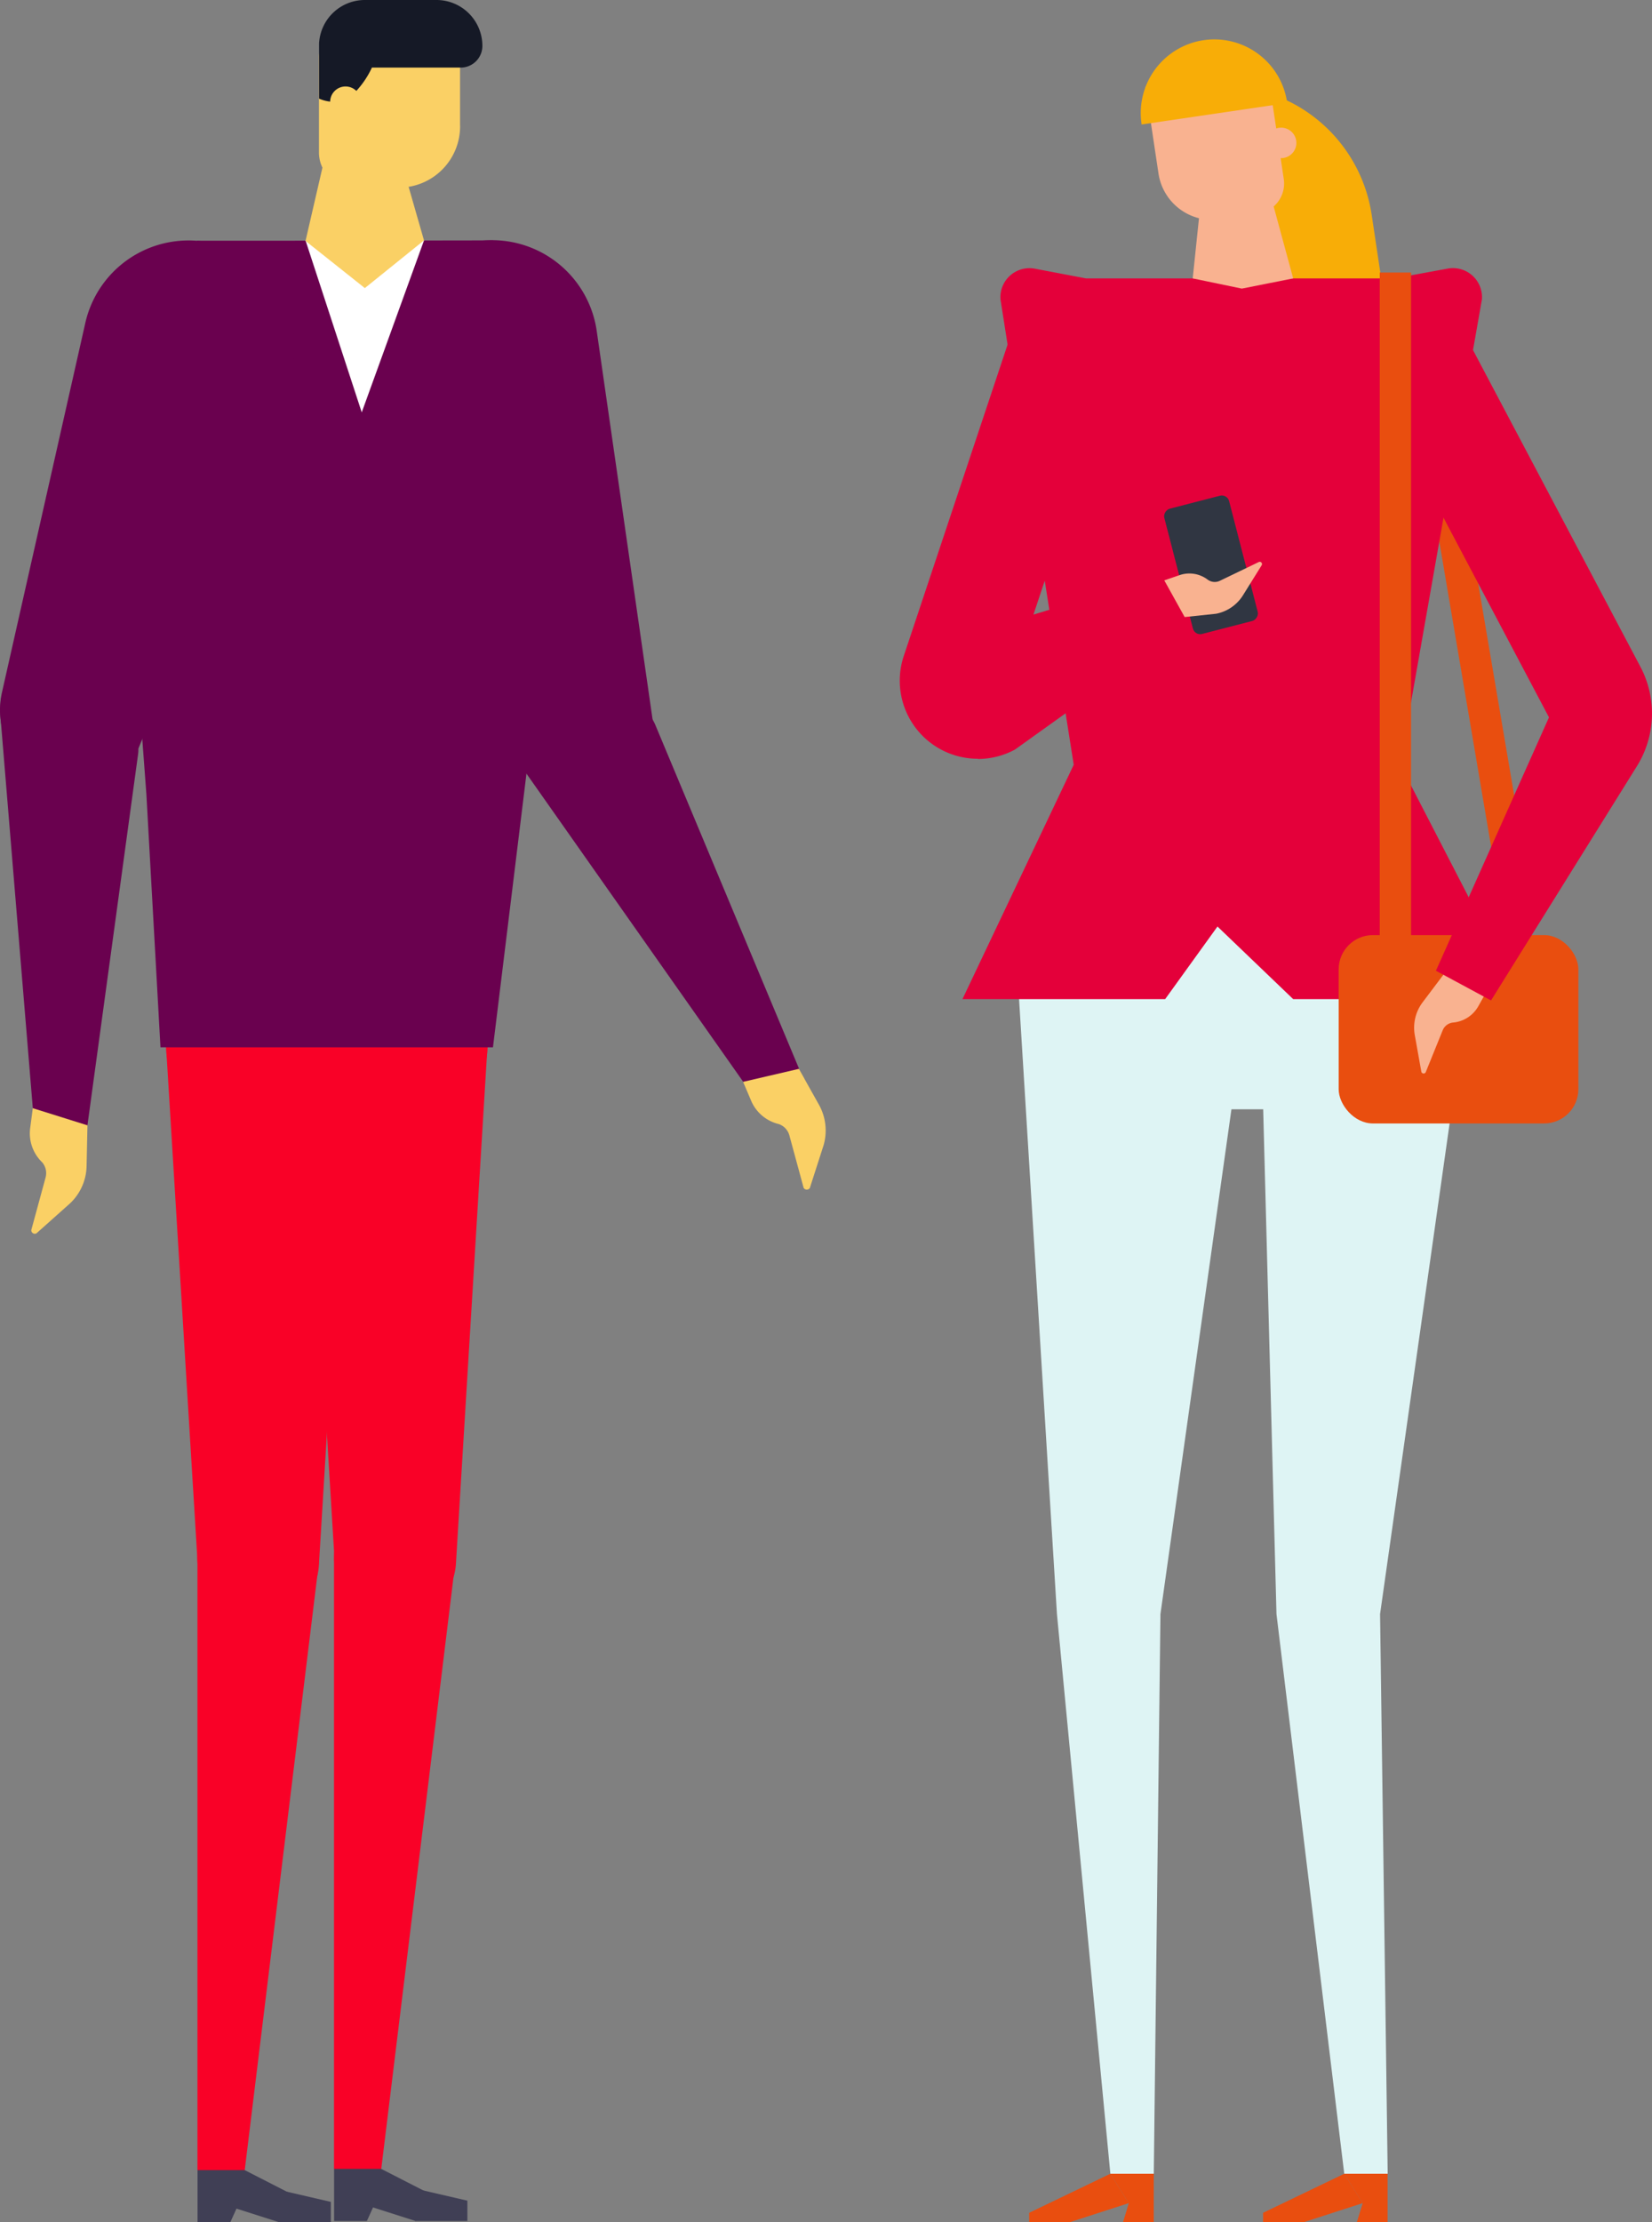
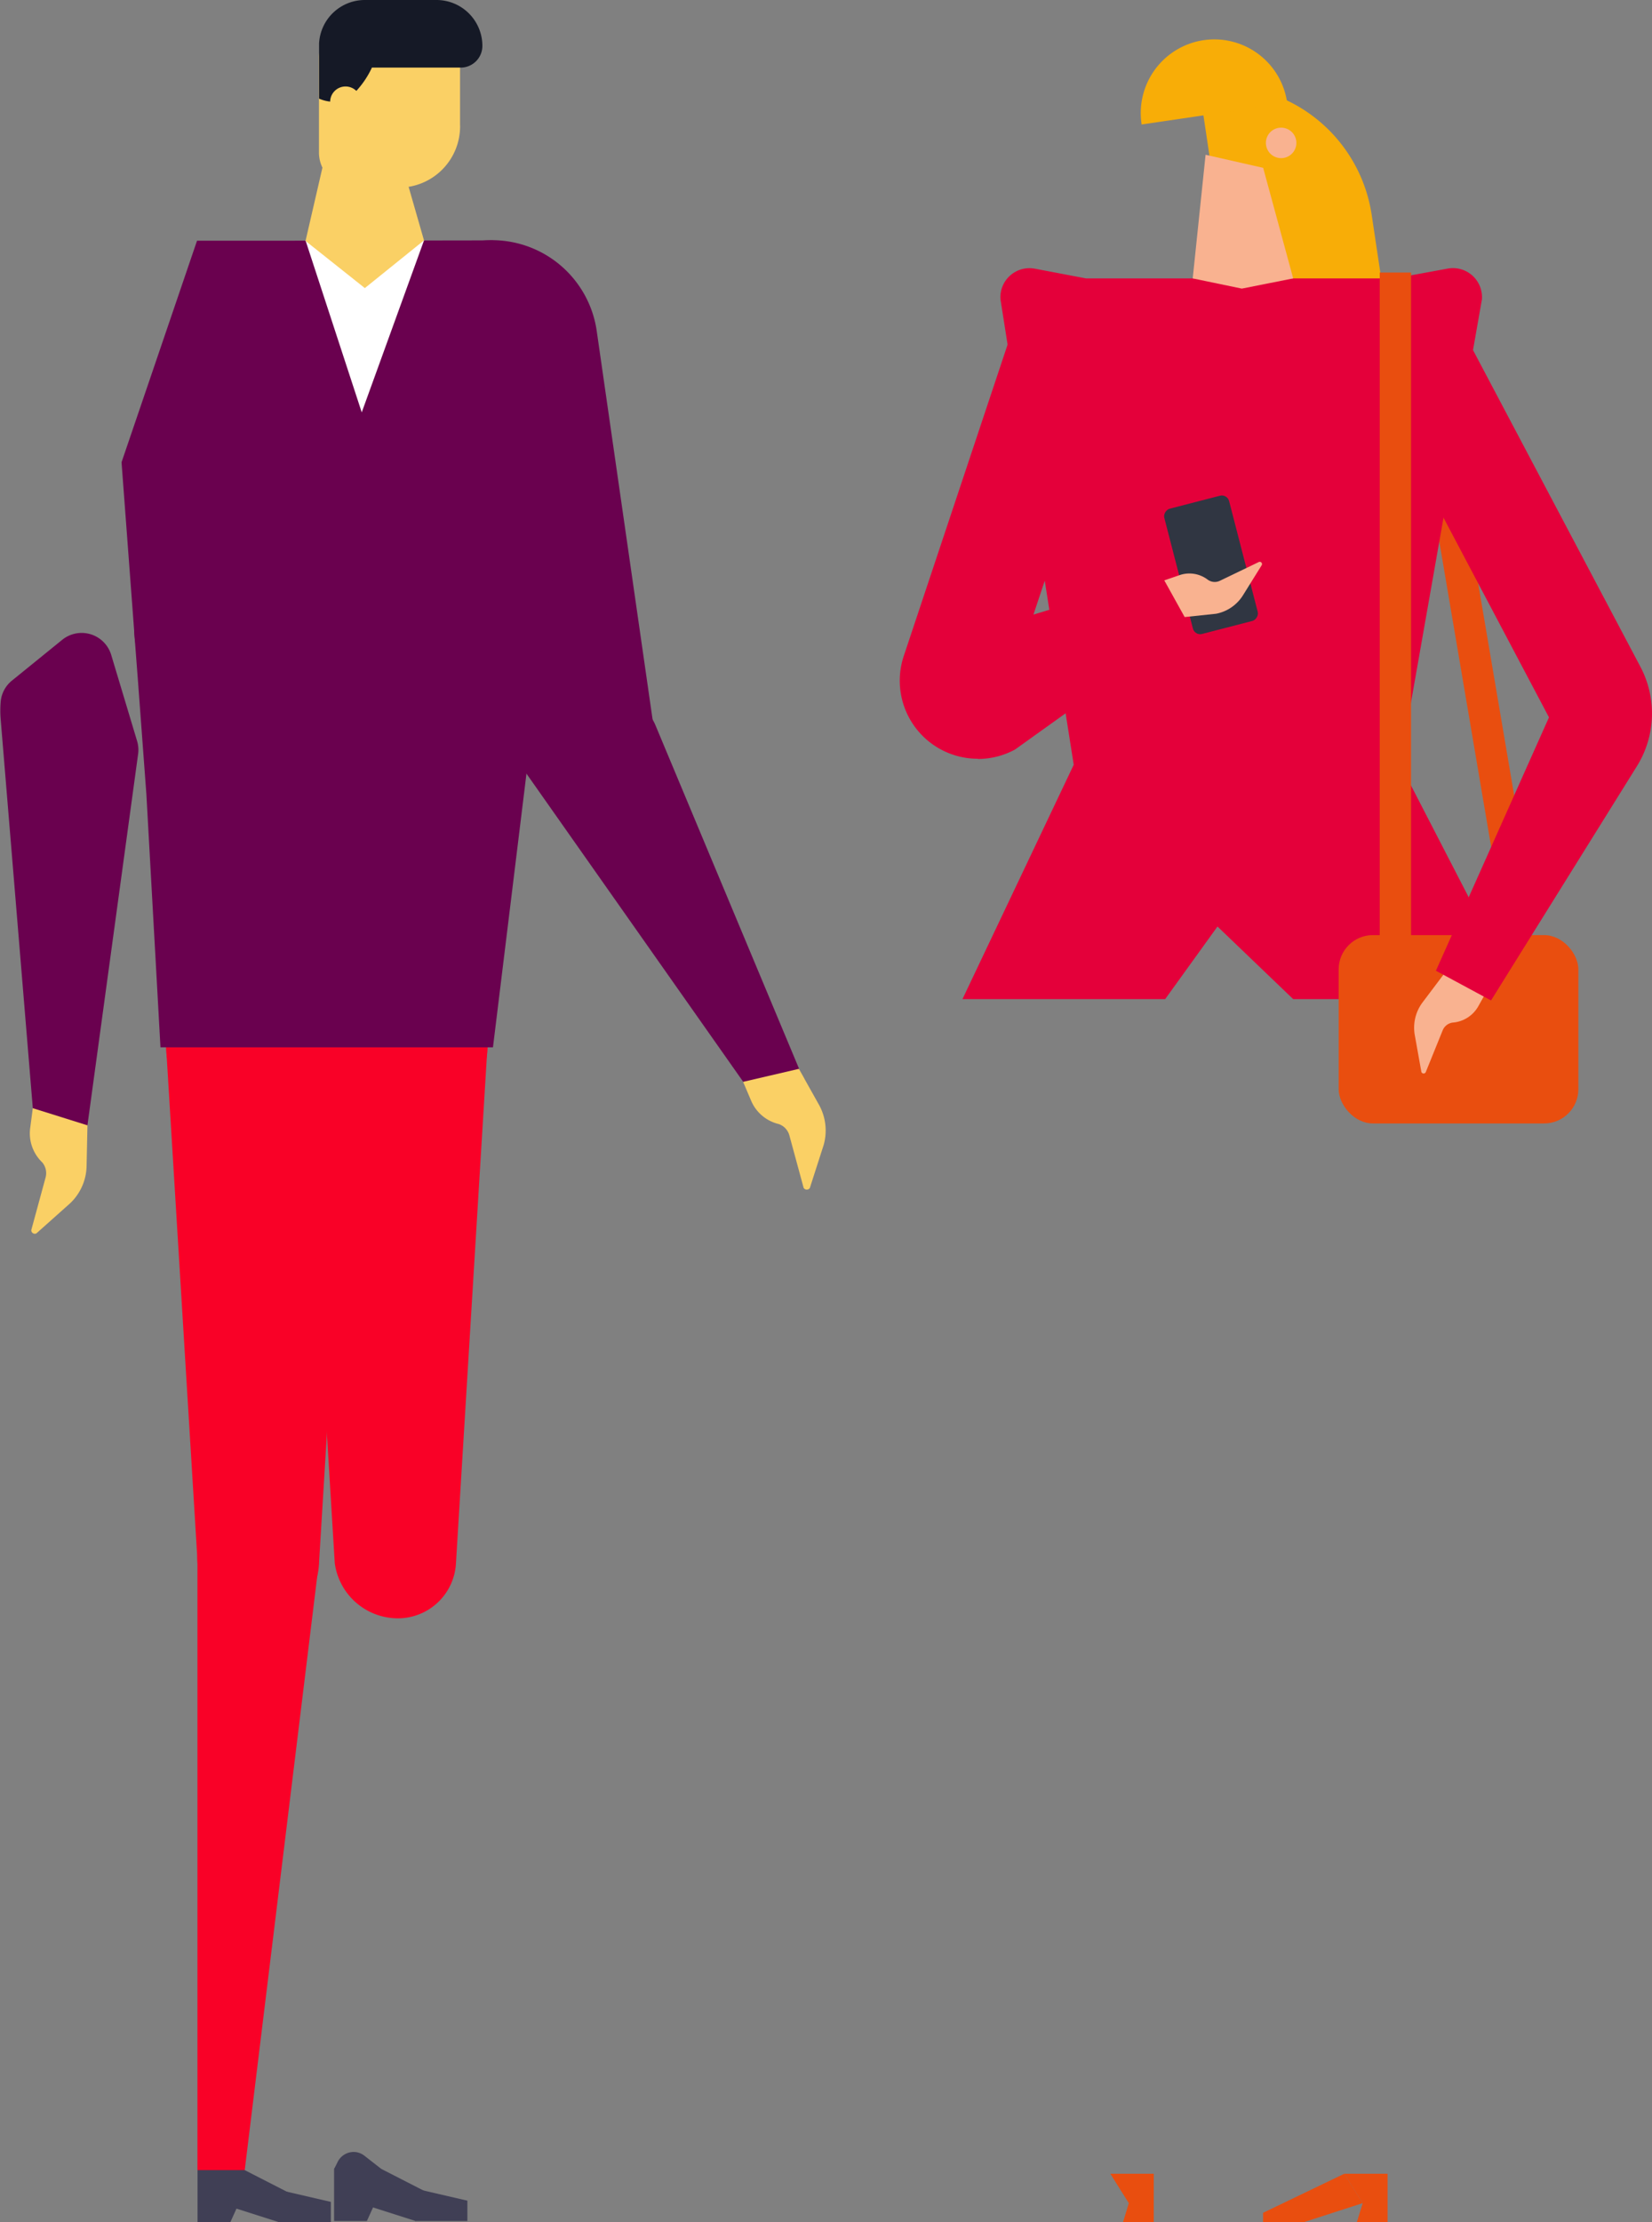
<svg xmlns="http://www.w3.org/2000/svg" width="245.099" height="329.647">
  <rect width="100%" height="100%" fill="#808080" stroke="none" />
  <defs>
    <style>.cls-1{fill:#403f55}.cls-2{fill:#f90127}.cls-3{fill:#fad065}.cls-4{fill:#6a014f}.cls-7{fill:#e94e0f}.cls-8{fill:#f8ad07}.cls-10{fill:#e4003a}.cls-11{fill:#f9b290}</style>
  </defs>
  <g id="Group_696" data-name="Group 696" transform="translate(-346 -4951.716)">
    <g id="Layer_2" data-name="Layer 2" transform="translate(346 4951.716)">
      <g id="Layer_1" data-name="Layer 1">
        <path id="Right_shoe" data-name="Right shoe" class="cls-1" d="M53.42 585.22v7.73h4.866l.905-2c.044-.225.856-.724 1.734-1.207a1.854 1.854 0 00.379-2.968 43.219 43.219 0 00-3.22-2.891 3.089 3.089 0 00-4.663 1.339z" transform="translate(-24.114 -263.303)" />
        <path id="Right_shoe-2" data-name="Right shoe" class="cls-1" d="M66.681 587.922l-6.238-3.193-2.485-1.942a2.611 2.611 0 00-1.245-.549 2.65 2.65 0 00-2.743 1.443l-.51 1.031 5.771 5.727 6.27 2 .241-.093a2.743 2.743 0 00.96-4.444z" transform="translate(-24.132 -262.812)" />
        <path id="Right_shoe-3" data-name="Right shoe" class="cls-1" d="M75.943 592.594a1.646 1.646 0 00-1.9 2.079l.7 2.458h7.735v-3.023z" transform="translate(-33.394 -267.484)" />
        <path id="Right_leg" data-name="Right leg" class="cls-2" d="M53.386 414.918v89.97H60.4l10.972-89.86v-.115a9.008 9.008 0 00-8.992-9.562 9.008 9.008 0 00-9 9.568z" transform="translate(-24.091 -182.976)" />
        <path id="Left_leg" data-name="Left leg" class="cls-2" d="M58.653 259.33a13.622 13.622 0 00-13.594 14.45l4.608 75.41a9.452 9.452 0 009.419 8.191 8.629 8.629 0 008.558-8.191l4.6-75.41a13.616 13.616 0 00-13.594-14.45z" transform="translate(-20.329 -117.062)" />
        <path id="Right_shoe-4" data-name="Right shoe" class="cls-1" d="M90.35 585.112v7.73h4.866l.905-2a6.839 6.839 0 011.958-1.487 1.679 1.679 0 00.291-2.639c-1.042-1.009-2.277-2.194-2.639-2.485a3.752 3.752 0 00-5.382.883z" transform="translate(-40.784 -263.376)" />
        <path id="Right_shoe-5" data-name="Right shoe" class="cls-1" d="M103.611 587.593l-6.237-3.193-2.485-1.942a2.672 2.672 0 00-1.245-.549 2.655 2.655 0 00-2.743 1.448l-.51 1.031 5.771 5.727 6.27 2 .241-.093a2.743 2.743 0 00.96-4.444z" transform="translate(-40.803 -262.664)" />
        <path id="Right_shoe-6" data-name="Right shoe" class="cls-1" d="M112.873 592.264a1.646 1.646 0 00-1.9 2.079l.7 2.458h7.735v-3.023z" transform="translate(-50.064 -267.335)" />
-         <path id="Right_leg-2" data-name="Right leg" class="cls-2" d="M90.316 414.578v89.97h7.011l10.972-89.86v-.115A9.019 9.019 0 0099.318 405a9.019 9.019 0 00-9 9.578z" transform="translate(-40.761 -182.818)" />
        <path id="Left_leg-2" data-name="Left leg" class="cls-2" d="M95.723 258.86a13.622 13.622 0 00-13.594 14.45l4.6 75.41a9.462 9.462 0 009.425 8.191 8.629 8.629 0 008.558-8.191l4.6-75.41a13.616 13.616 0 00-13.594-14.45z" transform="translate(-37.062 -116.85)" />
        <path id="Hips" class="cls-2" d="M82.709 264.209h-29.5a9.1 9.1 0 01-9.079-8.542l-.96-17.116a10.917 10.917 0 016.446-10.577l6.523-2.919c11.521-5.371 13.858-5.212 25.235.417l5.146 2.43a10.928 10.928 0 016.243 10.489l-.971 17.275a9.1 9.1 0 01-9.083 8.543z" transform="translate(-19.478 -99.821)" />
        <path id="Hand" class="cls-3" d="M210.09 288.776l-.8-1.421-1.306-1.158a3.955 3.955 0 00-6.21 1.361l-.774 1.711 1.185 2.787a5.947 5.947 0 004.082 3.434 2.469 2.469 0 011.585 1.7l2.112 7.768a.549.549 0 00.916.027l2.041-6.342a7.856 7.856 0 00-.713-6.068l-2.129-3.8" transform="translate(-90.732 -128.75)" />
        <g id="Left_arm" data-name="Left arm" transform="translate(57.273 35.625)">
          <path id="Arm" class="cls-4" d="M137.3 142.993a42.413 42.413 0 01-11.027-.093 4.855 4.855 0 01-3.648-2.743v-.044L105.2 85.588a15.728 15.728 0 011.6-13.276 15.712 15.712 0 0121.648-4.981 15.706 15.706 0 017.236 11.246l8.3 57.712a4.745 4.745 0 01-1.1 3.84 9.842 9.842 0 01-5.584 2.864z" transform="translate(-104.4 -64.938)" />
        </g>
        <path id="Arm-2" data-name="Arm" class="cls-4" d="M180.411 241.715l-8.289 1.931-34.013-48.346-.027-.038a5.821 5.821 0 01.263-7.033c4.548-5.563 13.572-5.02 18.779-.066l.549.5a6.111 6.111 0 011.415 2.057z" transform="translate(-61.854 -83.17)" />
        <path id="Path_838" data-name="Path 838" class="cls-4" d="M36.305 167.214l.549 7.176 1.246 16.77 2.09 37.519h49.33l7.406-60.494a4.987 4.987 0 00-4.937-5.755l-49.571.329c-4.418-.016-6.337 1.41-6.113 4.455z" transform="translate(-16.381 -73.321)" />
        <path id="Path_839" data-name="Path 839" class="cls-4" d="M99.5 97.916L87.982 65l-29.46.044h-14.45L32.87 97.916l1.958 26.135c.549 3.132.121 7.384 3.292 7.373l50.608-.2a6.512 6.512 0 006.413-5.486z" transform="translate(-14.838 -29.341)" />
        <path id="Path_840" data-name="Path 840" d="M90.969 90.519l9.238-25.5H82.63z" transform="translate(-37.3 -29.35)" fill="#fff" />
        <g id="Right_arm" data-name="Right arm" transform="translate(4.426 163.079)">
          <path id="Hand-2" data-name="Hand" class="cls-3" d="M8.508 298.574l-.395 3.006a5.958 5.958 0 001.787 5.025 2.474 2.474 0 01.5 2.271l-2.112 7.763a.516.516 0 00.768.494l4.976-4.438a7.823 7.823 0 002.458-5.59l.126-5.985-.834-1.476a4.663 4.663 0 00-7.274-1.1z" transform="translate(-8.068 -297.266)" />
        </g>
-         <path id="Arm-3" data-name="Arm" class="cls-4" d="M7.132 145.577a11.91 11.91 0 01-6.841-13.518l12.327-54.634a15.7 15.7 0 018.1-10.637 15.712 15.712 0 0121.187 6.676 15.712 15.712 0 01.549 13.358l-21.859 53.412c-2.831 5.574-8.575 7.79-13.474 5.343z" transform="translate(0 -29.345)" />
        <g id="Right_arm-2" data-name="Right arm" transform="translate(.046 93.889)">
          <path id="Arm-4" data-name="Arm" class="cls-4" d="M13.007 244.182l-8.1-2.54L.143 184a15.712 15.712 0 010-2.688 4.542 4.542 0 011.69-3.116l7.439-6.035a4.581 4.581 0 017.269 2.249l3.84 12.777a4.57 4.57 0 01.148 1.926l-7.516 55.068s0 .006-.006.001z" transform="translate(-.085 -171.143)" />
        </g>
        <path id="Neck" class="cls-3" d="M82.63 49.689L86.964 30.9h7.872l5.371 18.707-8.777 7.077z" transform="translate(-37.3 -13.948)" />
        <path id="Face" class="cls-3" d="M107.194 18.592V8.564A8.564 8.564 0 0098.631 0h-3.807a8.564 8.564 0 00-8.564 8.564v14.06a5.223 5.223 0 005.2 5.206h6.528a9.09 9.09 0 009.211-9.238z" transform="translate(-38.938)" />
        <path id="Path_841" data-name="Path 841" d="M103.686 0h-10.6a6.8 6.8 0 00-6.796 6.451v8.18a5.629 5.629 0 001.646.439 2.282 2.282 0 013.884-1.585 13.435 13.435 0 002.31-3.456h13.17a3.22 3.22 0 003.22-3.22A6.808 6.808 0 00103.686 0z" transform="translate(-38.952)" fill="#151926" />
      </g>
    </g>
    <g id="Group_693" data-name="Group 693" transform="translate(479.49 4957.559)">
      <path id="Rectangle_271" data-name="Rectangle 271" class="cls-7" transform="rotate(-99.64 96.962 24.965)" d="M0 0h85.396v4.646H0z" />
      <path id="Path_822" data-name="Path 822" class="cls-8" d="M345.242 603.952l22.276-3.325-5.633-37.614a22.482 22.482 0 00-25.55-18.923h-.035z" transform="translate(-291.863 -536.972)" />
-       <path id="Path_823" data-name="Path 823" d="M398.776 621.57l-14.607 103.041 1.13 83.025h-6.444L368.8 724.611l-1.973-74.878h-4.71l-10.533 74.878-.986 83.025h-6.444l-7.924-83.025-6.35-103.041z" transform="translate(-312.905 -491.024)" fill="#def4f4" />
-       <path id="Path_824" data-name="Path 824" class="cls-7" d="M362.49 745.7h6.01l8.767-2.832-2.737-4.36-12.04 5.792z" transform="translate(-343.288 -421.898)" />
      <path id="Path_825" data-name="Path 825" class="cls-7" d="M362.037 745.7h4.563v-7.19h-6.44l2.737 4.36z" transform="translate(-328.913 -421.898)" />
      <path id="Path_826" data-name="Path 826" class="cls-7" d="M340.68 745.7h6.014l8.767-2.832-2.737-4.36-12.044 5.792z" transform="translate(-286.776 -421.898)" />
      <path id="Path_827" data-name="Path 827" class="cls-7" d="M340.222 745.7h4.567v-7.19h-6.429l2.737 4.36z" transform="translate(-272.411 -421.898)" />
      <path id="Path_828" data-name="Path 828" class="cls-10" d="M397.9 560.915l-7.956 1.464h-45.7l-7.621-1.448a4.311 4.311 0 00-5.092 4.566l10.867 69.023-16.508 34.766h30.072l7.765-10.772 11.233 10.772h33.84l-17.98-34.83 12.14-68.959a4.313 4.313 0 00-5.06-4.582z" transform="translate(-316.585 -526.919)" />
-       <path id="Path_829" data-name="Path 829" class="cls-11" d="M366.071 542.245l-18.066 2.7 1.924 12.856a8.083 8.083 0 009.19 6.8l5.6-.837a4.521 4.521 0 003.8-5.138l-2.452-16.382z" transform="translate(-311.543 -537.915)" />
      <path id="Path_830" data-name="Path 830" class="cls-11" d="M349.069 550.28l8.544 1.941 4.455 16.4-7.621 1.512-7.287-1.512z" transform="translate(-303.693 -533.165)" />
      <path id="Path_831" data-name="Path 831" class="cls-8" d="M347.836 552.151l21.607-3.182v-.143a10.915 10.915 0 00-12.409-9.181 10.931 10.931 0 00-9.181 12.427z" transform="translate(-311.975 -539.524)" />
      <path id="Path_832" data-name="Path 832" class="cls-11" d="M346.889 550.341a2.26 2.26 0 101.908-2.563h-.014a2.259 2.259 0 00-1.894 2.563z" transform="translate(-292.539 -534.659)" />
      <rect id="Rectangle_272" data-name="Rectangle 272" class="cls-7" width="35.562" height="27.94" rx="5.08" transform="translate(65.122 132.869)" />
      <path id="Path_833" data-name="Path 833" class="cls-11" d="M333.719 626.52l-3.31 4.391a6.252 6.252 0 00-1.177 4.916l.971 5.426a.349.349 0 00.439.229.344.344 0 00.229-.229l2.5-6.174a1.863 1.863 0 011.591-1.146 4.77 4.77 0 003.676-2.387l1.241-2.212z" transform="translate(-252.813 -488.098)" />
      <path id="Path_834" data-name="Path 834" class="cls-10" d="M341.851 625.216L313.7 571.93l13.684-7.24 28.02 53a14.813 14.813 0 01-.525 14.8l-21.623 34.718-.334-.175-7.526-4.057-.318-.175z" transform="translate(-245.527 -524.647)" />
      <path id="Rectangle_273" data-name="Rectangle 273" class="cls-7" transform="translate(71.216 34.585)" d="M0 0h4.646v99.429H0z" />
      <path id="Path_835" data-name="Path 835" class="cls-10" d="M368.477 630.32a11.594 11.594 0 005.505-1.4l25.808-18.473-3.978-7.319-19.094 5.772 12.427-37.248-15.481-5.152-16.182 48.529a11.583 11.583 0 0010.995 15.259z" transform="translate(-356.88 -523.577)" />
      <rect id="Rectangle_274" data-name="Rectangle 274" width="19.189" height="9.929" rx="1.11" transform="rotate(-104.49 56.147 27.287)" fill="#303642" />
      <path id="Path_836" data-name="Path 836" class="cls-11" d="M353.091 596.425l4.662-.493a6.046 6.046 0 003.978-2.721l2.785-4.471a.335.335 0 00-.107-.46.329.329 0 00-.323-.018l-5.776 2.784a1.765 1.765 0 01-1.83-.191 4.485 4.485 0 00-4.137-.652l-2.275.78z" transform="translate(-310.818 -510.733)" />
    </g>
  </g>
</svg>